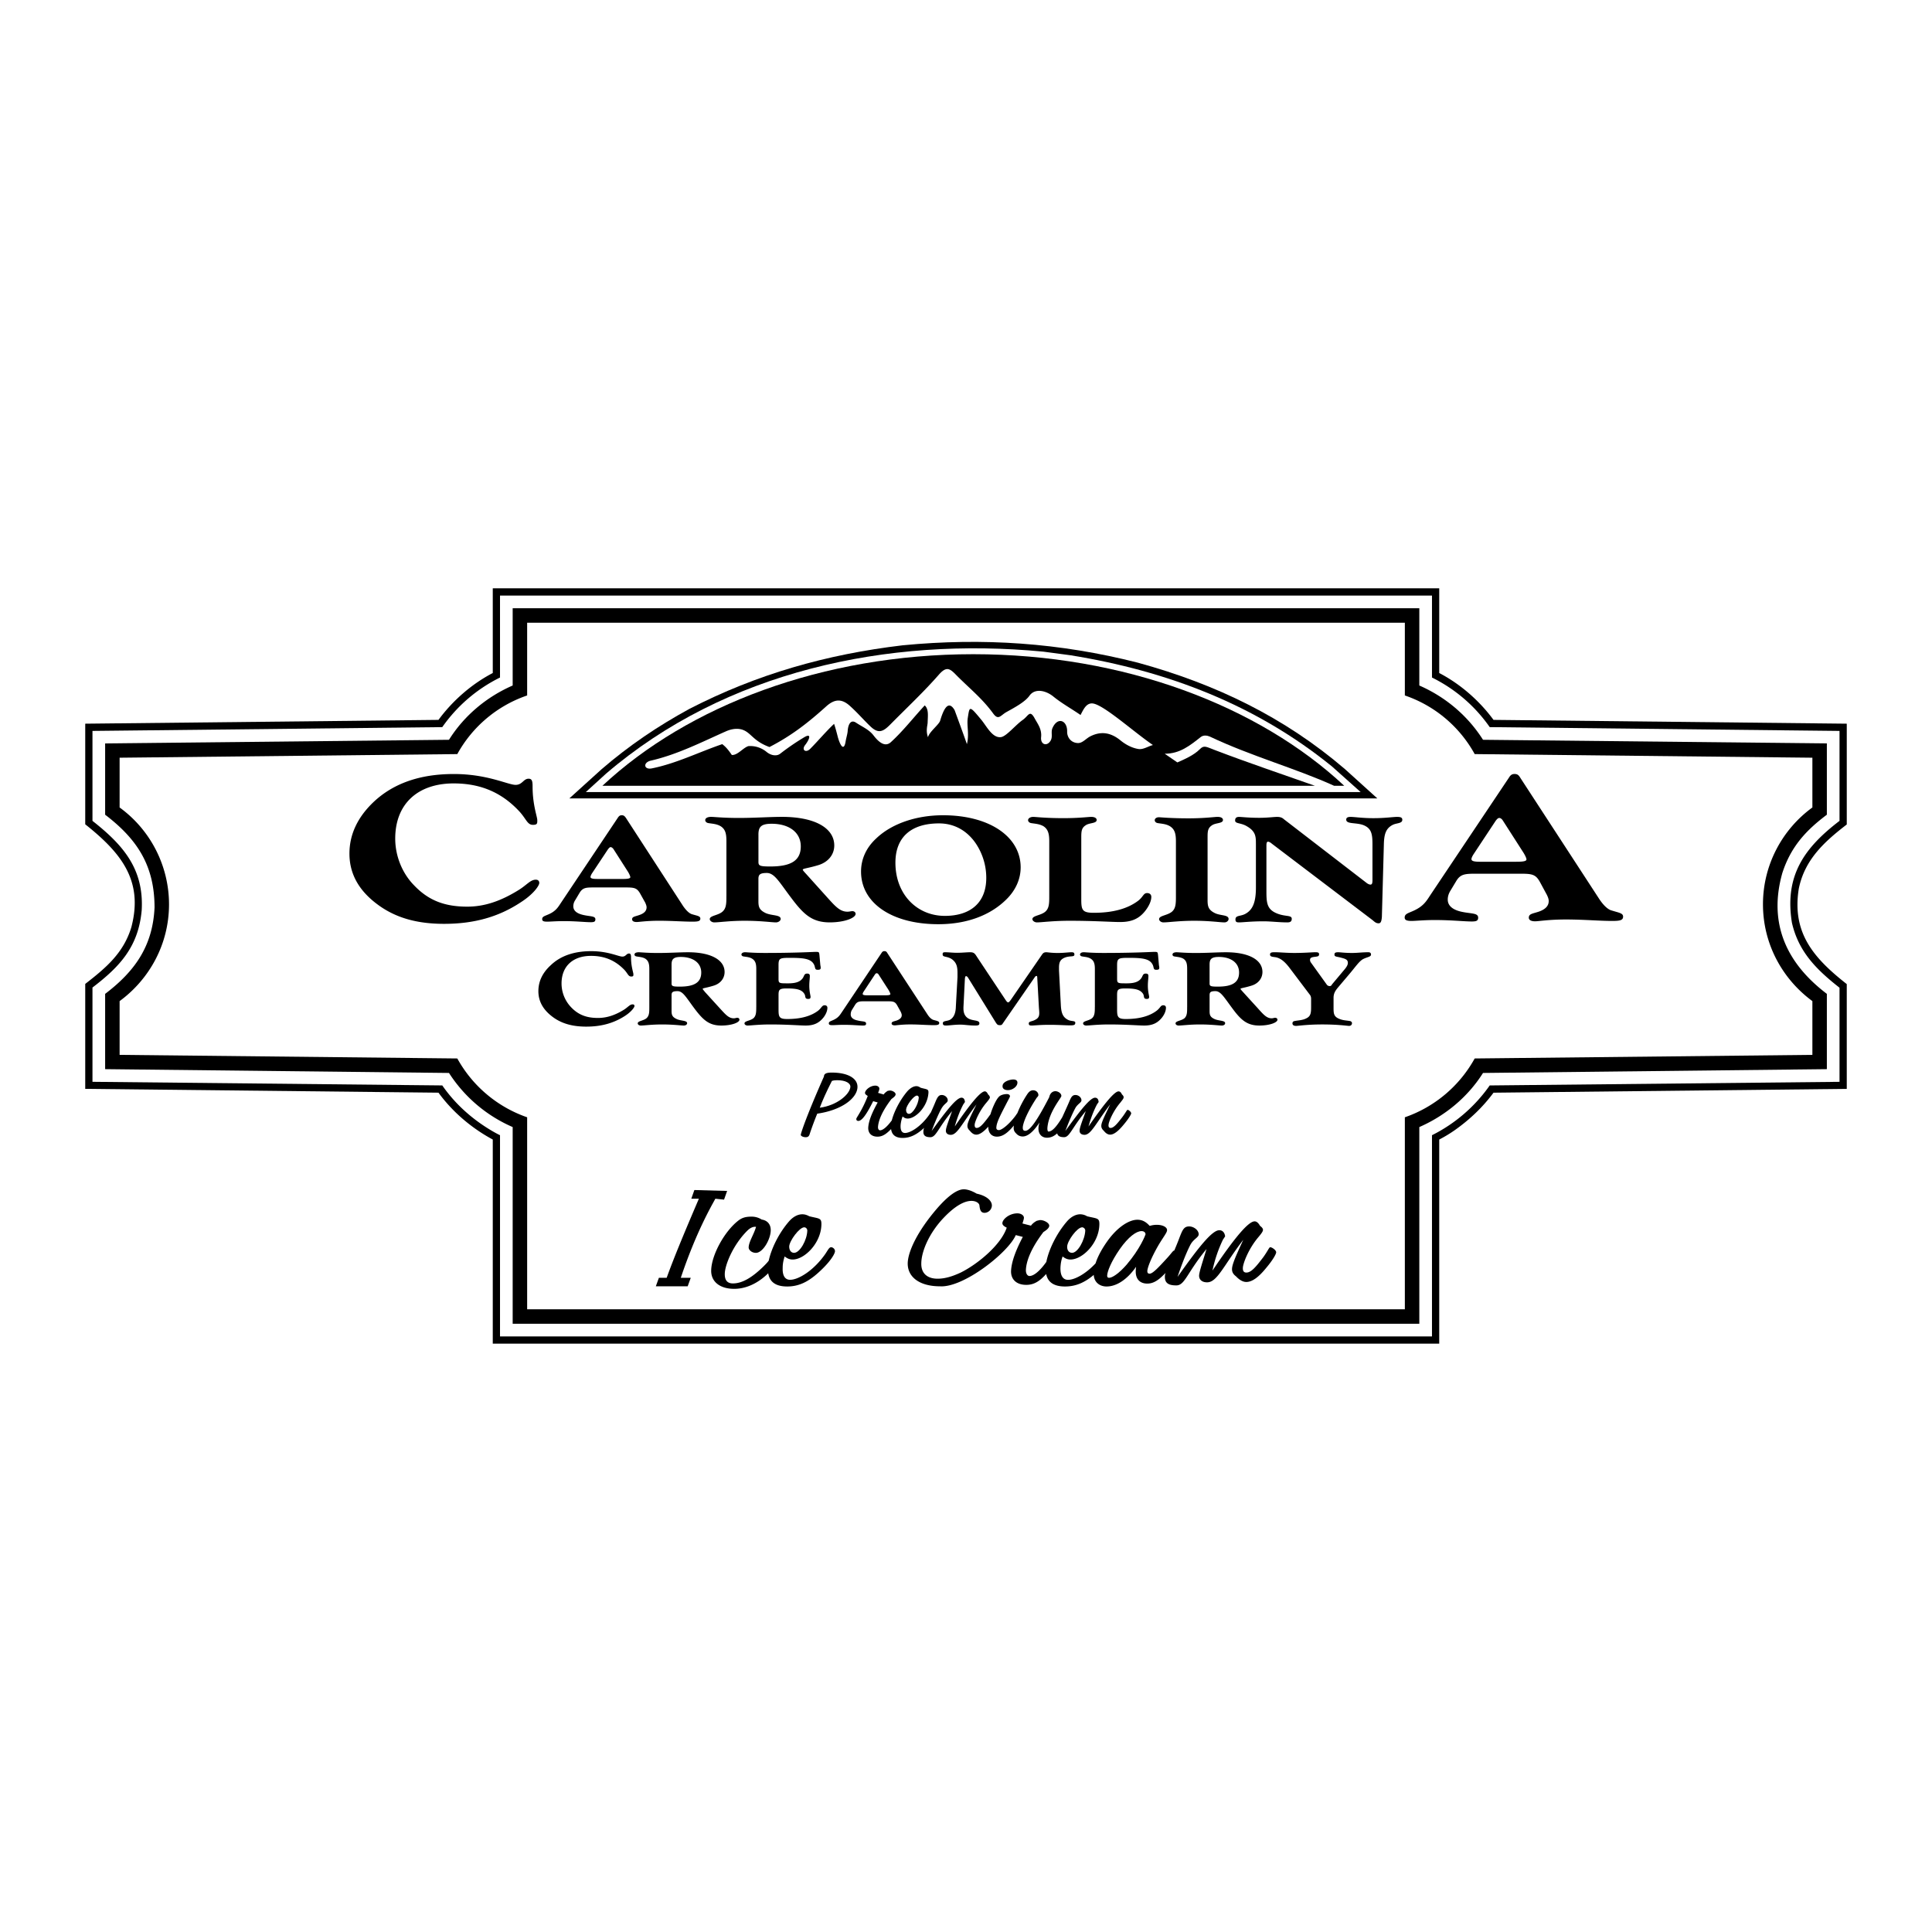
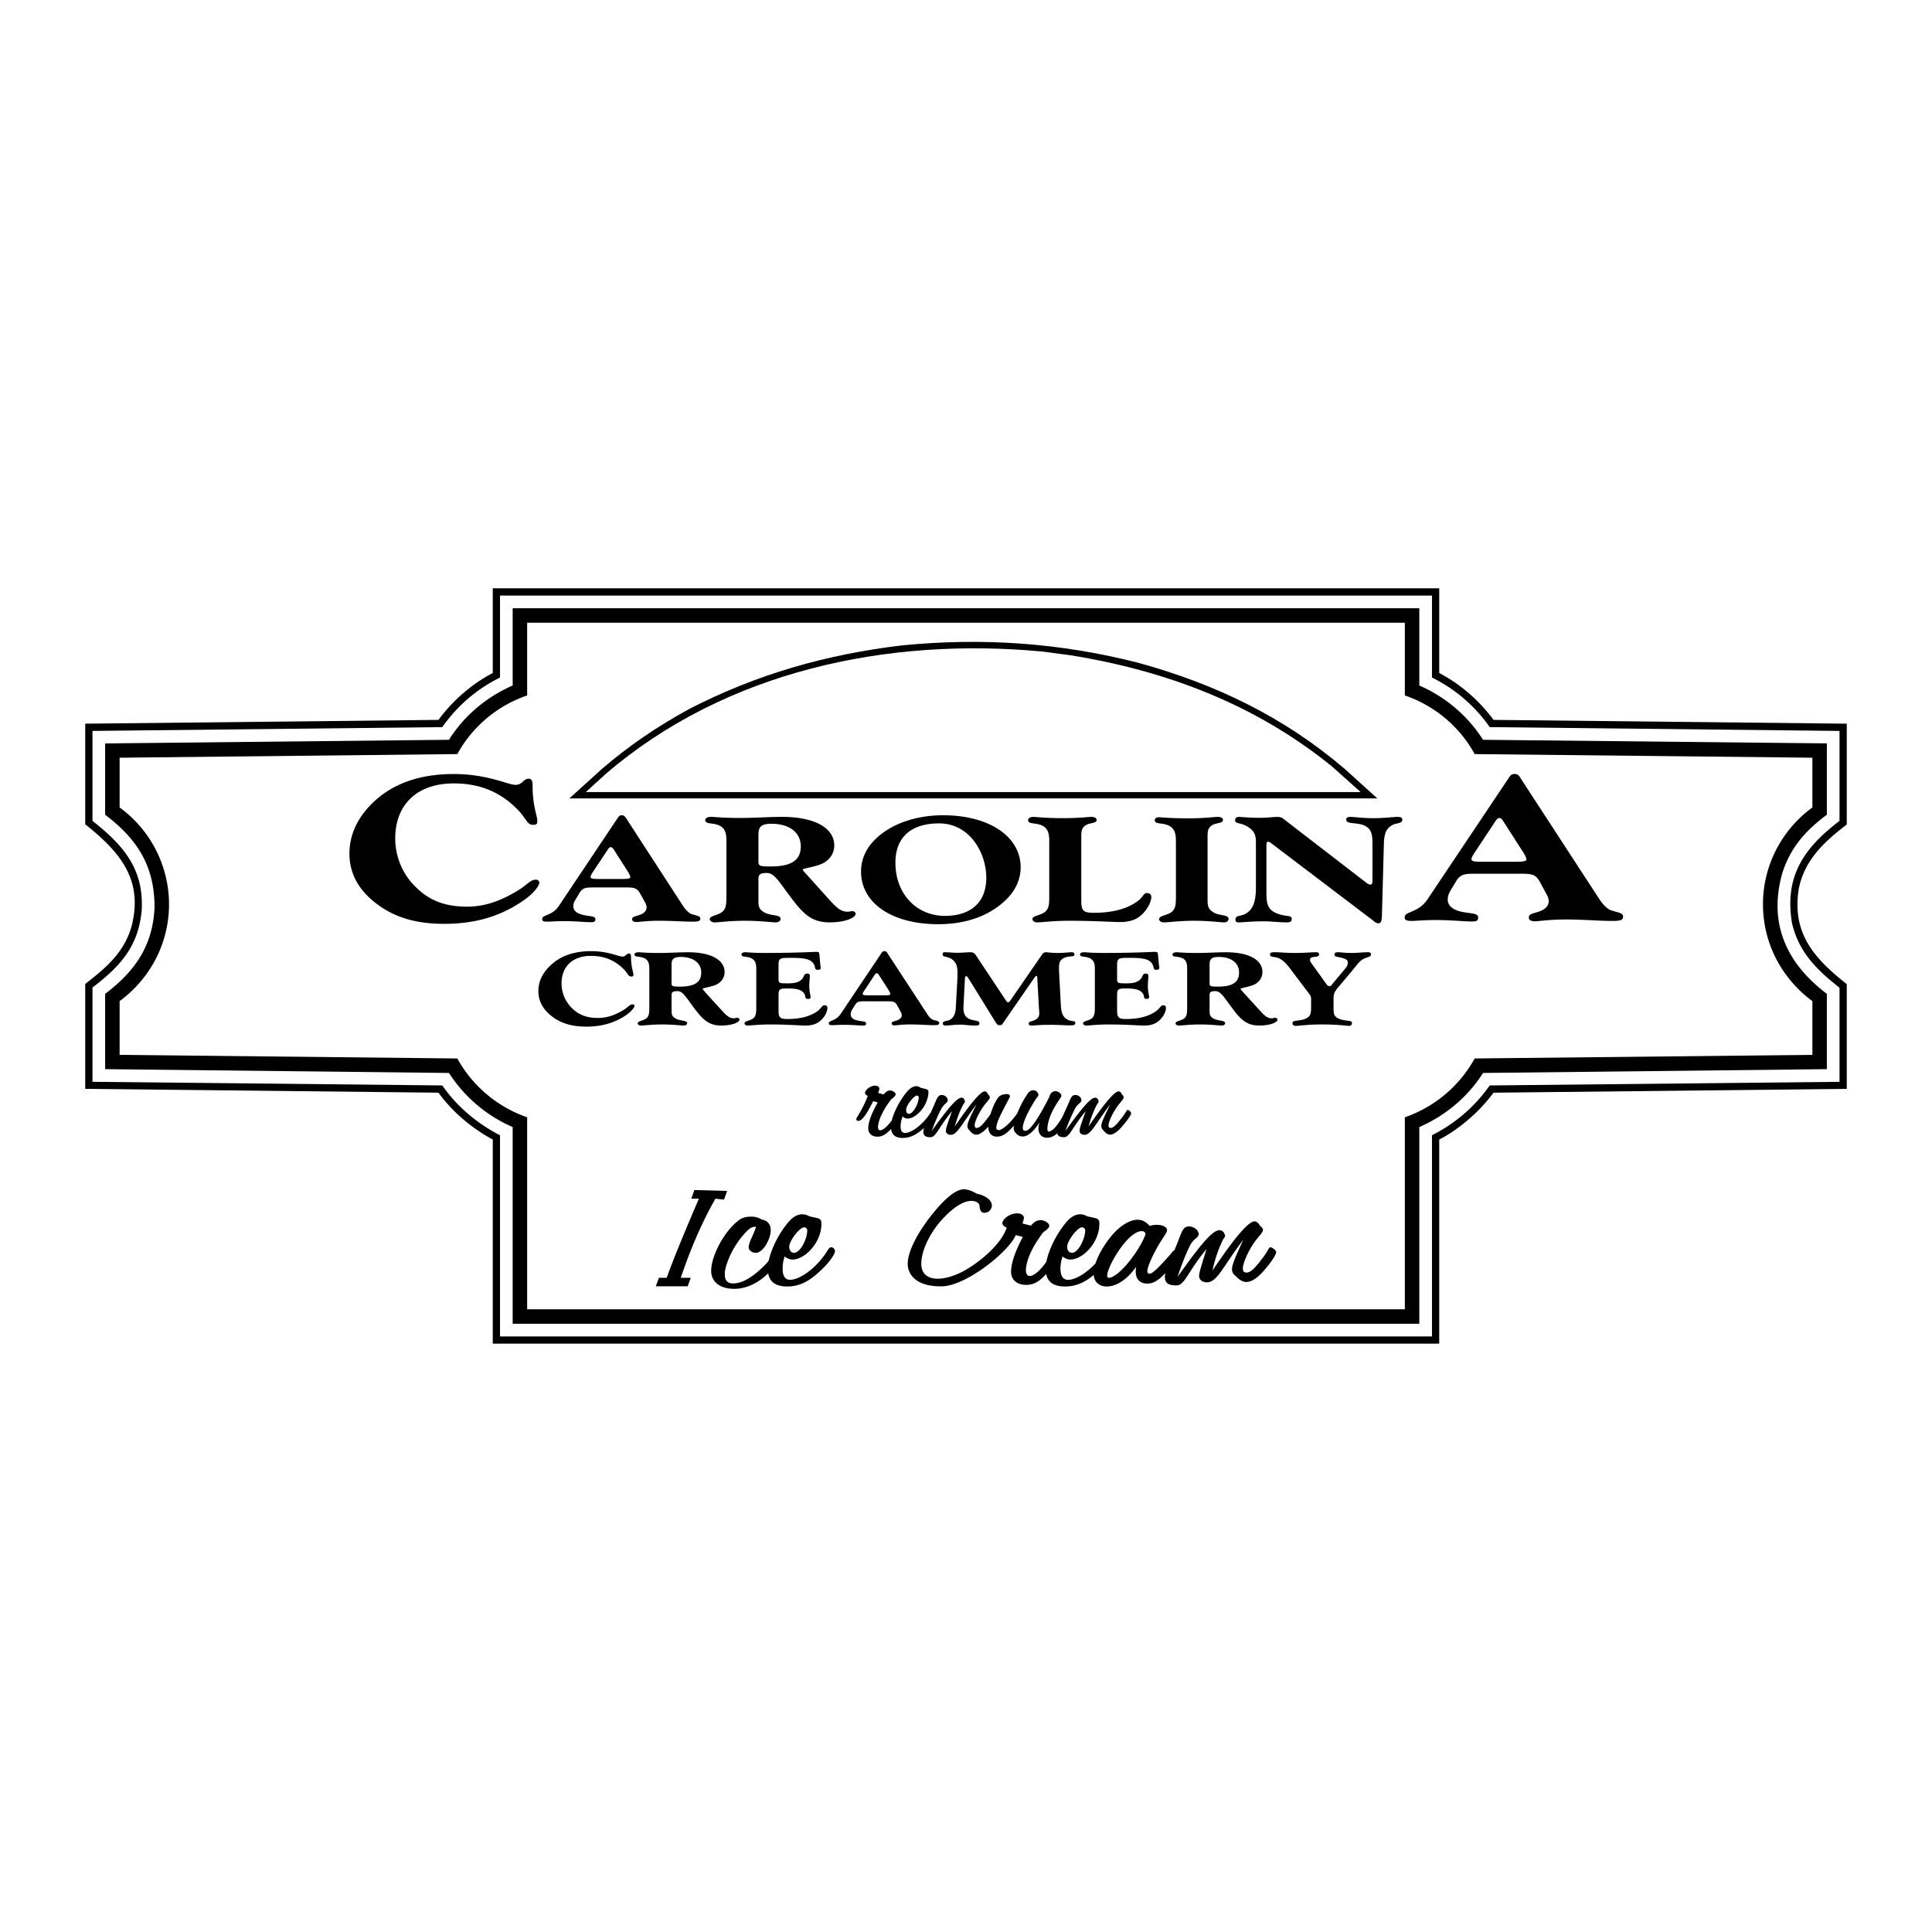
<svg xmlns="http://www.w3.org/2000/svg" width="2500" height="2500" viewBox="0 0 192.756 192.756">
  <g fill-rule="evenodd" clip-rule="evenodd">
    <path fill="#fff" d="M0 0h192.756v192.756H0V0z" />
    <path d="M145.145 112.754c1.48-1.047 2.781-2.275 3.863-3.736l35.244-.381V98.184c-3.357-2.636-5.488-5.146-4.785-9.533.596-2.889 2.529-4.658 4.785-6.392V72.202l-35.244-.379c-1.408-1.914-3.303-3.575-5.416-4.676v-8.45H49.164v8.45c-2.112 1.102-4.008 2.762-5.416 4.676l-35.244.379v10.039c3.539 2.816 5.832 5.579 4.604 10.255-.776 2.582-2.528 4.062-4.604 5.669v10.471l35.244.381c1.408 1.932 3.304 3.537 5.416 4.676v20.365h94.428v-20.365a13.64 13.64 0 0 0 1.553-.939z" />
    <path d="M49.11 112.844c.253.145.506.289.776.416v20.076h92.983V113.26a15.457 15.457 0 0 0 5.76-4.965l34.9-.361v-9.389c-2.273-1.787-4.08-3.557-4.748-6.482-.758-4.694 1.229-7.475 4.748-10.165v-8.974l-34.9-.379a15.224 15.224 0 0 0-5.76-4.947v-8.179H49.886v8.179a15.257 15.257 0 0 0-5.76 4.947l-34.9.379v8.974c3.051 2.401 5.146 4.785 4.911 8.919-.325 3.629-2.167 5.615-4.911 7.71v9.406l34.9.361c1.3 1.878 3.016 3.395 4.984 4.55z" fill="#fff" />
    <path d="M10.49 106.67l34.305.379a14.336 14.336 0 0 0 6.355 5.398v19.625h90.456v-19.625c2.6-1.137 4.84-2.998 6.355-5.398l34.305-.379v-7.512c-4.025-3.051-5.867-7.023-4.441-12.061.85-2.618 2.348-4.243 4.441-5.813V74.17l-34.305-.361c-1.535-2.419-3.756-4.279-6.355-5.416v-7.71H51.15v7.71c-2.6 1.137-4.838 2.997-6.355 5.416l-34.305.361v7.114c3.196 2.437 4.929 5.074 4.929 9.262-.181 3.882-2.004 6.391-4.929 8.612v7.512z" />
    <path d="M11.934 80.562a11.957 11.957 0 0 1 4.929 9.659c0 3.972-1.95 7.474-4.929 9.66v5.363l33.691.359a12.712 12.712 0 0 0 6.969 5.869v19.156h87.568v-19.156a12.71 12.71 0 0 0 6.969-5.869l33.691-.359v-5.363c-2.98-2.186-4.93-5.688-4.93-9.66 0-3.954 1.949-7.493 4.93-9.659v-4.965l-33.691-.361a12.6 12.6 0 0 0-6.969-5.85v-7.258H52.594v7.258a12.605 12.605 0 0 0-6.969 5.85l-33.691.361v4.965z" fill="#fff" />
    <path d="M134.186 76.734c-6.049-5.182-12.891-8.486-20.656-10.617-7.799-1.986-15.473-2.51-23.489-1.733-7.583.902-14.516 2.871-21.251 6.337-3.177 1.733-6.03 3.666-8.757 6.013l-3.231 2.925h80.617l-3.233-2.925z" />
    <path d="M135.756 79.027l-2.871-2.564c-7.547-6.121-16.357-9.515-26.07-11.086l-2.709-.361c-15.6-1.499-31.741 1.968-43.639 12.169l-2.022 1.842h77.311z" fill="#fff" />
-     <path d="M116.203 75.2c1.516 0 2.51-.812 3.611-1.679.27-.199.631-.145.883-.036 4.154 1.968 8.596 3.178 12.404 4.911h1.012c-8.521-7.962-21.955-13.126-37.014-13.126-15.04 0-28.472 5.164-36.994 13.126h71.082c-3.322-1.174-6.607-2.275-9.965-3.557-.904-.343-1.102-.523-1.535-.072-.578.578-1.48.975-2.221 1.3l-1.263-.867z" />
    <path d="M65.035 76.662c-.813.163-.903-.596-.091-.776 2.672-.614 5.164-1.896 7.493-2.925.578-.253 1.264-.361 1.842-.072.704.343.993 1.101 2.491 1.643 2.239-1.156 3.864-2.438 5.669-4.062.903-.812 1.625-.723 2.401 0 .758.686 1.336 1.372 2.022 2.022.795.758 1.282.47 1.932-.18 1.86-1.878 3.358-3.269 4.893-5.02.704-.794 1.047-.614 1.606-.055 1.318 1.354 2.635 2.365 3.774 3.918.541.758.74.235 1.336-.108.92-.505 1.896-1.047 2.311-1.643.561-.776 1.662-.506 2.402.108.848.686 1.805 1.209 2.689 1.823.271-.505.541-1.173 1.156-1.155 1.047.036 4.043 2.763 6.066 4.152-.488.127-.957.47-1.445.397-.668-.108-1.299-.451-1.822-.885-.832-.668-1.807-.975-2.98-.379-.434.217-.793.704-1.264.668-.686-.036-1.064-.596-1.047-1.156.018-1.083-.92-1.499-1.445-.379-.215.433.037.867-.197 1.282-.361.632-1.029.416-.957-.325.09-.831-.361-1.354-.668-1.932-.471-.831-.596-.198-1.156.199-.723.505-1.605 1.607-2.148 1.715-.867.145-1.426-1.029-1.986-1.715-1.209-1.462-1.173-1.373-1.354-.216-.126.776.163 1.643-.09 2.636-.397-1.138-.812-2.257-1.228-3.395-.614-1.029-1.083-.162-1.444 1.065-.126.397-1.102 1.119-1.21 1.643-.235-.65-.054-1.138-.036-1.445.018-.686.126-1.354-.289-1.733-1.138 1.228-2.149 2.545-3.376 3.665-.632.578-1.3-.108-1.733-.668-.433-.578-1.137-.867-1.733-1.264-.56-.379-.812.199-.849.867-.036.325-.145.65-.198.975-.145.939-.488.614-.777-.397-.09-.361-.252-.975-.379-1.336-.794.741-1.625 1.733-2.401 2.51-.433.416-.867.09-.487-.397.451-.577.667-1.228-.09-.776a24.276 24.276 0 0 0-2.401 1.643c-.289.234-.831.234-1.336-.163a2.552 2.552 0 0 0-1.842-.595c-.542.18-1.065.92-1.643.885-.397-.578-.632-.831-.957-1.083-2.33.794-4.587 1.931-7.024 2.419z" fill="#fff" />
    <path d="M130.809 100.477c0 .596-.035.922-.506 1.137-.361.182-.775.182-1.137.254-.127.018-.217.09-.217.234 0 .162.127.252.361.252.217 0 1.084-.145 2.617-.145 1.625 0 2.492.145 2.672.145.164 0 .289-.107.289-.27 0-.109-.09-.199-.217-.217-.287-.055-.648-.055-1.01-.199-.613-.234-.613-.559-.613-1.174v-.938c0-.451.18-.723.469-1.066l1.102-1.301c.613-.721.938-1.227 1.336-1.479.434-.235.83-.235.83-.47 0-.145-.072-.235-.271-.235-.576 0-1.119.072-1.605.072-.76 0-1.211-.072-1.391-.072-.307 0-.379.072-.379.235 0 .235.217.181.721.325.416.108.615.198.615.504 0 .199-.127.416-.361.688l-1.209 1.443c-.072.109-.092.182-.254.182a.351.351 0 0 1-.289-.162l-1.57-2.186a.441.441 0 0 1-.09-.271c0-.217.18-.271.541-.307.252-.036.361-.054.361-.253 0-.145-.09-.199-.344-.199-.361 0-1.064.072-2.131.072-.811 0-1.461-.072-1.932-.072-.359 0-.486.036-.486.235 0 .235.289.217.596.271.486.108.885.452 1.318 1.011l2.004 2.653c.072.092.18.199.18.488v.815zM118.441 100.477c0 .506 0 .848-.254 1.102-.307.271-.902.271-.902.523 0 .127.145.217.307.217.361 0 1.066-.109 2.131-.109 1.139 0 1.879.109 2.186.109.162 0 .324-.09.324-.234 0-.289-.631-.217-1.064-.416-.471-.217-.488-.451-.488-.848v-1.518c0-.289.072-.416.578-.416.541 0 .867.615 1.732 1.77.832 1.121 1.445 1.662 2.654 1.662 1.047 0 1.807-.307 1.807-.578 0-.127-.109-.199-.234-.199-.092 0-.199.055-.344.055-.488 0-.812-.361-1.373-.992l-1.48-1.625c-.162-.182-.252-.271-.252-.326 0-.072.361-.09 1.064-.307.688-.197 1.121-.723 1.121-1.371 0-1.192-1.318-1.969-3.648-1.969-.848 0-1.842.072-2.996.072-1.102 0-1.717-.072-1.914-.072-.271 0-.416.09-.416.235 0 .09.072.163.182.181.27.054.576.054.885.217.342.216.396.542.396 1.047v3.79h-.002zM109.232 100.477c0 .523-.018.867-.27 1.102-.307.271-.902.271-.902.523 0 .127.143.217.307.217.342 0 1.102-.109 2.273-.109 1.734 0 2.926.109 3.521.109.795 0 1.318-.234 1.77-.795.271-.344.396-.703.396-.975 0-.162-.09-.252-.27-.252-.271 0-.271.234-.633.523-.723.559-1.752.848-3.105.848-.795 0-.867-.217-.867-.957V99.34c0-.578.037-.723.812-.723.994 0 1.48.107 1.77.523.164.252 0 .523.379.523.199 0 .236-.072.236-.217 0-.127-.127-.506-.127-1.102 0-.416.055-.723.055-.957 0-.18-.072-.252-.271-.252-.324 0-.271.27-.488.523-.27.324-.703.451-1.408.451-.885 0-.957 0-.957-.469v-1.354c0-.668.145-.722 1.139-.722 1.408 0 2.131.09 2.42.704.125.271.035.488.342.488.254 0 .307-.055.307-.217 0-.072-.018-.145-.035-.253l-.09-1.011c-.037-.253-.02-.307-.344-.307-.252 0-1.932.108-5.109.108-1.191 0-1.824-.072-1.949-.072-.254 0-.381.108-.381.235 0 .09.092.163.199.181.271.054.561.054.848.217.361.216.434.542.434 1.047v3.793h-.002zM95.367 100.422c-.018.668-.198 1.084-.578 1.318-.307.162-.722.09-.722.344 0 .18.09.234.325.234.307 0 .794-.09 1.444-.09.379 0 .848.09 1.462.09.289 0 .416-.037.416-.217 0-.162-.109-.217-.344-.271-.271-.053-.578-.09-.813-.252-.288-.199-.433-.506-.433-.957v-.127l.145-2.852c.018-.164.054-.254.108-.254s.126.037.199.145l2.781 4.496c.107.145.145.252.396.252.199 0 .234-.072.326-.215l3.158-4.568c.055-.092.127-.127.182-.127.053 0 .072.072.072.234l.162 2.926c.018.217.035.379.035.541 0 .289-.072.506-.396.668-.307.182-.65.145-.65.361 0 .18.072.217.307.217.199 0 .795-.072 1.752-.072.922 0 1.607.055 2.059.055.396 0 .523-.037.523-.271 0-.199-.379-.127-.668-.252-.596-.271-.74-.74-.777-1.553l-.18-3.395v-.271c0-.506.09-.812.561-1.011.523-.216.975-.036.975-.307 0-.181-.072-.235-.289-.235-.289 0-.758.072-1.373.072-.631 0-1.01-.072-1.137-.072-.217 0-.307.072-.396.181l-3.16 4.585c-.109.145-.182.234-.254.234-.07 0-.143-.07-.252-.234l-2.854-4.296c-.215-.343-.307-.47-.686-.47-.361 0-.776.054-1.318.054-.433 0-.83-.054-1.173-.054-.217 0-.253.054-.253.199 0 .181.09.199.289.253.18.036.416.09.65.253.451.342.542.741.542 1.354v.434l-.163 2.923zM83.992 100.982c-.217.324-.379.596-.957.83-.199.09-.343.127-.343.289 0 .145.108.18.361.18.217 0 .614-.035 1.156-.035.849 0 1.48.072 1.877.072.235 0 .325-.037.325-.199 0-.252-.361-.18-.849-.307-.451-.09-.686-.307-.686-.596 0-.162.036-.307.108-.434l.325-.523c.217-.361.47-.361 1.029-.361h2.148c.614 0 .812.018 1.029.416l.361.65c.036.107.09.197.09.324 0 .234-.162.396-.487.523-.325.109-.523.109-.523.307 0 .109.108.182.325.182.163 0 .686-.092 1.535-.092.903 0 1.697.072 2.347.072.379 0 .542-.035.542-.215 0-.182-.198-.199-.578-.309-.18-.053-.397-.234-.614-.578l-3.99-6.102c-.072-.126-.145-.181-.289-.181-.126 0-.199.054-.271.163l-3.971 5.924zM75.452 100.477c0 .523-.018.867-.271 1.102-.307.271-.902.271-.902.523 0 .127.145.217.307.217.325 0 1.102-.109 2.275-.109 1.733 0 2.925.109 3.521.109.794 0 1.318-.234 1.77-.795.271-.344.397-.703.397-.975 0-.162-.108-.252-.271-.252-.271 0-.289.234-.632.523-.722.559-1.751.848-3.105.848-.812 0-.866-.217-.866-.957V99.34c0-.578.036-.723.812-.723.993 0 1.481.107 1.751.523.181.252 0 .523.397.523.198 0 .234-.072.234-.217 0-.127-.126-.506-.126-1.102 0-.416.054-.723.054-.957 0-.18-.072-.252-.271-.252-.325 0-.271.27-.487.523-.271.324-.704.451-1.409.451-.902 0-.956 0-.956-.469v-1.354c0-.668.126-.722 1.119-.722 1.426 0 2.148.09 2.438.704.126.271.036.488.343.488.253 0 .307-.055.307-.217 0-.072-.018-.145-.036-.253l-.09-1.011c-.036-.253-.018-.307-.343-.307-.252 0-1.932.108-5.109.108-1.191 0-1.842-.072-1.95-.072-.253 0-.379.108-.379.235 0 .09.09.163.18.181.289.054.578.054.867.217.361.216.433.542.433 1.047v3.793h-.002zM64.782 100.477c0 .506 0 .848-.271 1.102-.307.271-.885.271-.885.523 0 .127.145.217.307.217.343 0 1.065-.109 2.13-.109 1.137 0 1.86.109 2.167.109.163 0 .325-.09.325-.234 0-.289-.632-.217-1.047-.416-.47-.217-.506-.451-.506-.848v-1.518c0-.289.072-.416.596-.416.542 0 .849.615 1.715 1.77.849 1.121 1.444 1.662 2.654 1.662 1.047 0 1.806-.307 1.806-.578 0-.127-.09-.199-.234-.199-.072 0-.181.055-.325.055-.505 0-.812-.361-1.39-.992l-1.48-1.625c-.145-.182-.235-.271-.235-.326 0-.072.361-.09 1.065-.307.686-.197 1.119-.723 1.119-1.371 0-1.192-1.336-1.969-3.647-1.969-.848 0-1.859.072-3.015.072-1.083 0-1.715-.072-1.896-.072-.289 0-.433.09-.433.235 0 .09.09.163.198.181.271.054.578.054.867.217.343.216.416.542.416 1.047v3.79h-.001zM53.714 98.887c0 1.049.505 1.914 1.517 2.637.867.613 1.914.902 3.268.902 1.48 0 2.726-.342 3.846-1.064.668-.434.957-.867.957-.994 0-.107-.072-.162-.181-.162-.289 0-.451.271-.885.543-.885.541-1.697.812-2.582.812-1.155 0-1.968-.326-2.672-1.066a3.437 3.437 0 0 1-.957-2.365c0-1.751 1.156-2.762 2.943-2.762 1.373 0 2.438.47 3.34 1.409.343.379.379.65.668.65.199 0 .217-.055.217-.182v-.055c0-.162-.235-.758-.235-1.66 0-.271-.036-.397-.199-.397-.271 0-.307.307-.668.307-.379 0-1.408-.542-3.105-.542-1.715 0-3.069.469-4.044 1.408-.813.741-1.228 1.606-1.228 2.581zM142.707 89.3c-.434.668-.74 1.192-1.896 1.661-.379.163-.666.253-.666.578 0 .253.197.343.686.343.434 0 1.209-.09 2.311-.09 1.68 0 2.926.144 3.701.144.451 0 .633-.072.633-.379 0-.488-.688-.379-1.68-.596-.885-.198-1.354-.614-1.354-1.209 0-.307.09-.578.234-.831l.631-1.047c.434-.704.922-.704 2.059-.704h4.244c1.209 0 1.588.036 2.021.812l.703 1.3c.092.198.182.397.182.614 0 .469-.307.812-.957 1.047-.633.217-1.029.217-1.029.614 0 .216.199.361.633.361.342 0 1.354-.181 3.051-.181 1.805 0 3.357.145 4.621.145.76 0 1.102-.054 1.102-.433 0-.343-.396-.379-1.154-.614-.344-.09-.777-.47-1.211-1.12L151.681 77.6c-.162-.271-.287-.379-.576-.379-.254 0-.398.108-.543.343L142.707 89.3zM125.303 84.173v4.351c0 1.373-.254 2.203-1.029 2.637-.506.289-1.012.126-1.012.577 0 .217.09.289.344.289.396 0 1.209-.108 2.455-.108.74 0 1.553.108 2.383.108.326 0 .434-.126.434-.361 0-.379-.596-.198-1.408-.505-1.102-.416-1.119-1.102-1.119-2.348v-4.441c0-.253.035-.397.162-.397.072 0 .217.054.379.199l10.039 7.62c.234.198.361.324.613.324.217 0 .289-.198.326-.631l.197-7.186c.02-1.047.182-1.643.885-2.004.398-.199.957-.126.957-.506 0-.217-.145-.289-.523-.289-.396 0-1.174.127-2.365.127-1.119 0-1.877-.127-2.275-.127-.307 0-.432.091-.432.271 0 .47.957.271 1.697.542.83.325.92.903.92 1.932v3.539c0 .325-.035.469-.199.469-.107 0-.234-.054-.359-.145l-8.18-6.301c-.162-.108-.271-.307-.777-.307-.342 0-.92.091-1.787.091-1.082 0-1.77-.091-2.004-.091-.289 0-.396.127-.396.361 0 .325.541.217 1.119.542.935.522.955 1.046.955 1.768zM117.322 89.373c0 .723 0 1.228-.379 1.571-.451.397-1.301.397-1.301.758 0 .163.199.325.434.325.506 0 1.553-.162 3.068-.162 1.572 0 2.582.162 3.016.162.234 0 .416-.162.416-.343 0-.434-.83-.307-1.391-.596-.65-.325-.705-.705-.705-1.3v-6.211c0-.596 0-.957.453-1.246.379-.253 1.082-.163 1.082-.524 0-.18-.18-.307-.541-.307-.307 0-1.281.145-2.871.145-1.859 0-2.816-.108-2.979-.108-.234 0-.416.126-.416.289 0 .145.109.253.271.289.396.072.812.072 1.227.307.506.307.615.776.615 1.517v5.434h.001zM104.684 89.373c0 .723 0 1.228-.379 1.571-.434.397-1.301.397-1.301.758 0 .163.217.325.451.325.471 0 1.59-.162 3.25-.162 2.492 0 4.189.126 5.037.126 1.156 0 1.896-.325 2.51-1.102.398-.505.615-1.011.615-1.408 0-.234-.164-.379-.416-.379-.379 0-.379.361-.885.758-1.047.795-2.51 1.21-4.441 1.21-1.156 0-1.246-.289-1.246-1.354v-6.139c0-.632.018-.975.451-1.246.361-.253 1.084-.163 1.084-.524 0-.18-.199-.307-.541-.307-.271 0-1.193.127-2.781.127-1.805 0-2.781-.127-2.998-.127-.324 0-.523.163-.523.325 0 .145.127.253.271.289.396.072.812.072 1.246.307.486.307.596.776.596 1.517v5.435zM93.616 92.208c2.816 0 5.164-.867 6.789-2.474.92-.903 1.426-2.022 1.426-3.196 0-3.069-3.123-5.2-7.745-5.2-2.69 0-5.127.849-6.644 2.293-1.011.921-1.535 2.076-1.535 3.322-.001 3.178 3.122 5.255 7.709 5.255zM72.473 89.373c0 .723 0 1.228-.379 1.571-.433.397-1.282.397-1.282.758 0 .163.217.325.451.325.488 0 1.517-.162 3.033-.162 1.644 0 2.69.162 3.124.162.234 0 .469-.162.469-.343 0-.434-.903-.307-1.517-.596-.668-.325-.704-.669-.704-1.229v-2.148c0-.415.108-.614.831-.614.776 0 1.228.885 2.474 2.528 1.209 1.607 2.058 2.401 3.81 2.401 1.499 0 2.582-.451 2.582-.849 0-.163-.144-.271-.325-.271-.126 0-.289.054-.488.054-.722 0-1.173-.487-1.986-1.39l-2.112-2.347c-.235-.253-.361-.397-.361-.451 0-.126.523-.145 1.535-.452.975-.289 1.607-1.029 1.607-1.968 0-1.715-1.896-2.853-5.218-2.853-1.228 0-2.672.108-4.315.108-1.571 0-2.474-.108-2.744-.108-.397 0-.596.145-.596.325 0 .145.126.253.271.289.397.072.831.072 1.246.307.505.307.596.776.596 1.517v5.436h-.002zM55.953 90.095c-.307.469-.542.866-1.372 1.191-.289.126-.487.181-.487.415 0 .199.144.253.505.253.308 0 .867-.054 1.661-.054 1.21 0 2.113.108 2.69.108.325 0 .452-.054.452-.289 0-.343-.506-.271-1.21-.434-.65-.145-.993-.433-.993-.867 0-.216.073-.433.181-.595l.452-.758c.325-.524.668-.524 1.48-.524h3.087c.867 0 1.137.036 1.462.596l.523.938c.055.145.126.289.126.452 0 .343-.235.596-.704.758-.452.163-.74.163-.74.434 0 .162.144.271.451.271.253 0 .993-.126 2.221-.126 1.3 0 2.419.09 3.34.09.542 0 .795-.036.795-.307 0-.253-.289-.271-.831-.434-.253-.072-.56-.343-.885-.812l-5.705-8.793c-.127-.181-.217-.271-.416-.271-.198 0-.289.09-.397.253l-5.686 8.505zM34.864 85.166c0 2.076.993 3.792 2.979 5.2 1.733 1.228 3.81 1.806 6.464 1.806 2.943 0 5.398-.668 7.619-2.13 1.336-.849 1.878-1.697 1.878-1.95 0-.217-.145-.325-.343-.325-.56 0-.903.542-1.77 1.065-1.733 1.065-3.34 1.625-5.073 1.625-2.311 0-3.9-.65-5.308-2.13-1.155-1.174-1.878-2.889-1.878-4.658 0-3.485 2.275-5.507 5.832-5.507 2.708 0 4.821.921 6.572 2.816.686.758.777 1.318 1.336 1.318.397 0 .433-.126.433-.379v-.09c0-.343-.469-1.517-.469-3.358 0-.523-.054-.776-.397-.776-.523 0-.614.614-1.3.614-.758 0-2.799-1.083-6.157-1.083-3.395 0-6.049.939-8.017 2.798-1.588 1.515-2.401 3.23-2.401 5.144z" />
    <path d="M120.68 96.234c0-.542.182-.759.922-.759 1.227 0 2.021.595 2.021 1.552 0 .977-.65 1.408-2.113 1.408-.686 0-.83-.035-.83-.307v-1.894zM86.538 99.303c-.325 0-.469-.035-.469-.145 0-.035.036-.125.09-.217l1.12-1.697c.072-.107.126-.145.18-.145.072 0 .145.037.199.127l1.011 1.57c.108.199.163.326.163.379 0 .092-.145.127-.523.127h-1.771v.001zM67.002 96.234c0-.542.198-.759.921-.759 1.228 0 2.04.595 2.04 1.552 0 .977-.668 1.408-2.13 1.408-.686 0-.831-.035-.831-.307v-1.894zM147.727 85.978c-.633 0-.92-.054-.92-.271 0-.09.072-.253.18-.434l2.221-3.358c.145-.199.252-.307.379-.307.109 0 .254.091.361.271l2.004 3.124c.234.361.344.632.344.74 0 .181-.326.234-1.029.234h-3.54v.001zM89.336 86.069c0-2.546 1.571-3.918 4.352-3.918 1.462 0 2.744.668 3.646 1.968a6.152 6.152 0 0 1 1.066 3.467c0 2.456-1.553 3.792-4.135 3.792-2.762-.001-4.929-2.131-4.929-5.309zM75.669 83.27c0-.776.271-1.083 1.318-1.083 1.751 0 2.907.867 2.907 2.257s-.939 2.004-3.033 2.004c-.993 0-1.191-.054-1.191-.433V83.27h-.001zM59.582 87.694c-.451 0-.668-.055-.668-.199 0-.072.054-.199.126-.325l1.607-2.419c.108-.145.198-.234.271-.234.091 0 .199.072.289.198l1.444 2.257c.163.271.235.47.235.542 0 .126-.216.181-.74.181h-2.564v-.001z" fill="#fff" />
    <path d="M69.277 118.73l3.268.09-.307.867-.867-.09c-.451.83-1.932 3.375-3.448 7.889h.993l-.307.85h-3.178l.307-.85h.776c.83-2.311 2.148-5.398 3.213-7.889h-.757l.307-.867zM75.434 122.395c-.235.814-.722 1.48-.74 2.059 0 .271.325.543.722.543.704 0 1.462-1.355 1.48-2.223.018-.613-.325-1.01-.903-1.1a1.844 1.844 0 0 0-1.029-.289c-.523 0-.902.09-1.282.379-1.408 1.084-2.69 3.449-2.726 4.965-.036 1.139.867 1.859 2.293 1.859 1.155 0 2.347-.523 3.395-1.553.145.885.776 1.318 1.896 1.318 1.336 0 2.365-.613 3.593-1.842.831-.83 1.174-1.463 1.174-1.68 0-.252-.253-.396-.379-.396-.199 0-.307.254-.596.686-1.138 1.625-2.654 2.564-3.503 2.564-.523 0-.776-.434-.74-1.209 0-.379.072-.74.198-1.121.271.219.523.309.795.309 1.173 0 2.816-1.607 2.87-3.467.019-.705-.198-.596-1.209-.85-.235-.125-.434-.197-.704-.197-.452 0-.903.252-1.282.668-1.065 1.209-1.806 2.779-2.059 3.953-.126.182-.307.361-.505.561-1.156 1.137-2.148 1.715-3.069 1.715-.578 0-.831-.344-.812-.975.018-.867.812-2.854 2.239-4.279.271-.271.542-.398.776-.398h.107z" />
    <path d="M79.226 124.996c-.289 0-.488-.236-.488-.633.018-.559 1.011-1.914 1.499-1.914.162 0 .307.145.307.324-.019.94-.74 2.223-1.318 2.223z" fill="#fff" />
    <path d="M106.02 125.355c.252.219.523.309.775.309 1.193 0 2.836-1.607 2.889-3.467.02-.705-.197-.596-1.227-.85a1.332 1.332 0 0 0-.686-.197c-.453 0-.904.252-1.283.668-1.102 1.264-1.859 2.889-2.094 4.08-.668.939-1.264 1.408-1.68 1.408-.197 0-.361-.217-.361-.578.037-.992.596-2.293 1.752-3.809.379-.236.578-.434.578-.633 0-.271-.506-.559-.902-.559-.055 0-.182.035-.344.072-.252.143-.434.287-.578.486l-.848-.217c.072-.234.145-.434.145-.578 0-.234-.289-.434-.65-.434-.795 0-1.48.578-1.498.977 0 .18.145.307.434.451-.578 1.732-2.908 3.646-4.587 4.477-.849.398-1.589.615-2.311.615-1.011 0-1.661-.523-1.625-1.553.018-1.211.812-3.07 2.311-4.605 1.047-1.082 1.968-1.605 2.69-1.605.452 0 .758.215.795.432.053.453.125.76.523.76a.757.757 0 0 0 .721-.705c.02-.486-.504-.992-1.516-1.209-.488-.289-.939-.434-1.282-.434-.668 0-1.571.65-2.672 1.914-2.004 2.328-2.889 4.314-2.925 5.434-.036 1.428 1.21 2.33 3.214 2.33 2.347.162 6.826-3.377 7.566-5.109l.703.18c-.74 1.408-1.137 2.527-1.174 3.412-.018.83.543 1.373 1.518 1.373.758 0 1.318-.344 1.986-1.084.162.832.793 1.246 1.877 1.246 1.064 0 1.949-.379 2.871-1.156.035.705.559 1.156 1.281 1.156.957 0 2.023-.65 2.943-1.967-.018.162-.035.307-.035.432-.02.795.414 1.246 1.154 1.246.596 0 1.084-.324 1.643-.885l.182-.18a.948.948 0 0 0-.072.342c-.018.633.307.904 1.137.904.867 0 1.049-1.246 3.016-3.629-.434 1.426-.723 2.273-.74 2.652 0 .434.324.67.795.67 1.01 0 1.605-1.607 3.611-4.244-.668 1.463-1.102 2.402-1.121 2.889-.018.307.109.541.398.758.361.381.703.561 1.029.561.578 0 1.227-.469 1.986-1.408.686-.812.992-1.391.992-1.553 0-.217-.414-.506-.596-.506-.107 0-.252.396-.703 1.012-.742.975-1.193 1.516-1.68 1.516-.234 0-.361-.145-.344-.469 0-.379.523-1.859 1.553-3.07.271-.324.451-.559.451-.703.02-.127-.09-.271-.289-.416-.162-.289-.342-.451-.541-.451-.631 0-2.021 1.662-4.207 4.912a13.506 13.506 0 0 1 1.047-3.088l.217-.326c-.053-.396-.27-.613-.578-.613-.703 0-1.986 1.57-4.17 4.658.686-2.059 1.246-3.178 1.373-3.357.324-.471.721-.596.738-.885 0-.434-.504-.795-.955-.795-.523 0-.668.361-.957 1.102-.182.486-.361.92-.523 1.299-.145.02-.271.271-.688.723-.938 1.029-1.48 1.59-1.77 1.59-.18 0-.234-.09-.234-.271.018-.307.326-1.209 1.119-2.582.471-.795.85-1.246.85-1.48.018-.289-.396-.541-1.029-.541-.234 0-.451.035-.705.107-.361-.396-.721-.613-1.227-.613-.795 0-1.914.668-2.926 2.041-.613.848-1.029 1.623-1.246 2.311-.975 1.047-2.076 1.643-2.744 1.643-.523 0-.775-.434-.758-1.209.018-.382.073-.744.218-1.125z" />
    <path d="M106.959 124.996c-.289 0-.506-.236-.488-.633.018-.559.992-1.914 1.498-1.914.145 0 .307.145.307.324-.036.94-.741 2.223-1.317 2.223zM114.289 123.154c-.018.072-.523 1.426-1.896 3.033-.775.885-1.426 1.299-1.732 1.299-.145 0-.199-.053-.199-.234.018-.379.361-1.336 1.264-2.635.85-1.211 1.643-1.789 2.166-1.789.235 0 .397.127.397.326z" fill="#fff" />
-     <path d="M81.537 111.111c2.383-.344 3.9-1.48 4.008-2.564.09-.902-.867-1.535-2.564-1.535-.542 0-.758.109-.776.381l-.018.053c-1.571 3.539-2.257 5.49-2.293 5.777 0 .109.217.236.488.236.234 0 .343-.092.415-.361a32.38 32.38 0 0 1 .74-1.987z" />
    <path d="M81.79 110.516c.253-.686.65-1.57 1.21-2.672.162-.055.343-.072.523-.072.866 0 1.354.307 1.318.686-.072.739-1.354 1.841-3.051 2.058z" fill="#fff" />
-     <path d="M100.566 108.764c.451 0 .902-.342.939-.686.035-.254-.127-.379-.416-.379s-1.029.18-1.064.631c-.037.307.235.434.541.434z" />
    <path d="M90.059 111.383a.672.672 0 0 0 .505.215c.776 0 1.933-1.137 2.059-2.473.054-.488-.09-.416-.758-.596-.145-.09-.271-.162-.433-.162-.307 0-.614.197-.885.486-.776.904-1.354 2.076-1.571 2.926-.487.668-.902.992-1.173.992-.126 0-.235-.145-.198-.414.072-.705.505-1.625 1.336-2.709.252-.18.397-.307.415-.451.018-.199-.307-.396-.578-.396-.036 0-.108.018-.217.035-.162.109-.307.217-.397.361l-.56-.162c.072-.162.126-.307.126-.398.018-.18-.163-.324-.397-.324-.506 0-.993.416-1.029.705-.018.125.091.215.271.324-.542 1.426-1.138 2.166-1.138 2.275-.018.145.072.217.199.217.361 0 .831-.668 1.48-1.969l.451.127c-.56 1.01-.885 1.805-.938 2.438-.054.596.289.975.92.975.488 0 .867-.254 1.354-.758.072.576.451.885 1.155.885.777 0 1.426-.344 2.149-1.012a.672.672 0 0 0-.072.289c-.054.451.162.65.686.65.578 0 .759-.904 2.167-2.6-.361 1.01-.596 1.623-.614 1.895-.036.307.18.469.487.469.65 0 1.12-1.137 2.564-3.033-.524 1.049-.868 1.717-.903 2.078-.018.215.054.379.235.541.217.27.415.396.649.396.326 0 .723-.27 1.193-.795 0 .633.342.994.865.994.578 0 1.084-.379 1.697-1.119-.018.035-.018.072-.018.107-.037.307.035.506.252.705a.824.824 0 0 0 .65.289c.488 0 1.066-.471 1.662-1.391-.055.217-.092.361-.092.451-.072.668.309 1.064.832 1.064.396 0 .703-.145 1.029-.434.053.254.27.381.686.381.559 0 .758-.904 2.166-2.6-.361 1.01-.596 1.623-.613 1.895-.037.307.18.469.486.469.65 0 1.121-1.137 2.564-3.033-.506 1.049-.848 1.717-.885 2.078-.018.215.055.379.234.541.217.27.416.396.65.396.361 0 .812-.342 1.354-1.01.488-.578.723-.994.74-1.102 0-.164-.252-.361-.359-.361-.072 0-.182.27-.525.723-.523.686-.865 1.082-1.172 1.082-.145 0-.236-.107-.199-.342.018-.271.434-1.318 1.174-2.186.18-.234.324-.396.324-.506.018-.09-.035-.199-.162-.307-.09-.199-.199-.307-.344-.307-.396 0-1.389 1.174-2.996 3.502.217-.775.486-1.516.848-2.203l.162-.234c-.018-.289-.143-.434-.359-.434-.453 0-1.373 1.119-2.961 3.322.559-1.48.975-2.273 1.064-2.4.252-.344.506-.434.541-.633.02-.307-.289-.559-.596-.559-.342 0-.451.252-.668.775-.252.578-.469 1.047-.65 1.445-.576.957-1.01 1.426-1.371 1.426-.072 0-.127-.127-.109-.396.145-1.572 1.373-2.943 1.391-3.143.018-.252-.307-.486-.596-.486s-.541.217-.613.596c-1.156 2.238-1.914 3.357-2.383 3.357-.217 0-.271-.127-.254-.396.055-.471.451-1.48 1.391-2.908.09-.09.145-.162.162-.234.018-.234-.18-.506-.523-.506-.217 0-.379.109-.541.326a10.257 10.257 0 0 0-1.029 1.949c-.072.09-.145.217-.271.379-.686.867-1.318 1.318-1.57 1.318-.199 0-.289-.107-.252-.324.035-.488.451-1.264 1.047-2.42.18-.344.289-.541.307-.613 0-.145-.109-.236-.307-.236-.326 0-.688.109-.832.309-.215.217-.576.938-.812 1.715-.053.072-.125.162-.197.271-.523.686-.85 1.082-1.174 1.082-.145 0-.217-.107-.199-.342.02-.271.434-1.318 1.174-2.186.199-.234.324-.396.344-.506 0-.09-.055-.199-.182-.307-.09-.199-.197-.307-.324-.307-.416 0-1.409 1.174-2.997 3.502.216-.775.487-1.516.849-2.203l.163-.234c-.019-.289-.145-.434-.343-.434-.469 0-1.39 1.119-2.979 3.322.56-1.48.975-2.273 1.083-2.4.235-.344.506-.434.523-.633.019-.307-.289-.559-.596-.559-.325 0-.451.252-.668.775-.145.361-.289.668-.415.957a2.788 2.788 0 0 0-.163.234c-.812 1.156-1.86 1.824-2.419 1.824-.343 0-.487-.307-.434-.867.035-.264.09-.518.198-.787z" />
    <path d="M90.69 111.129c-.18 0-.307-.162-.289-.451.036-.396.758-1.373 1.083-1.373.108 0 .199.109.181.236-.053.668-.595 1.588-.975 1.588z" fill="#fff" />
  </g>
</svg>